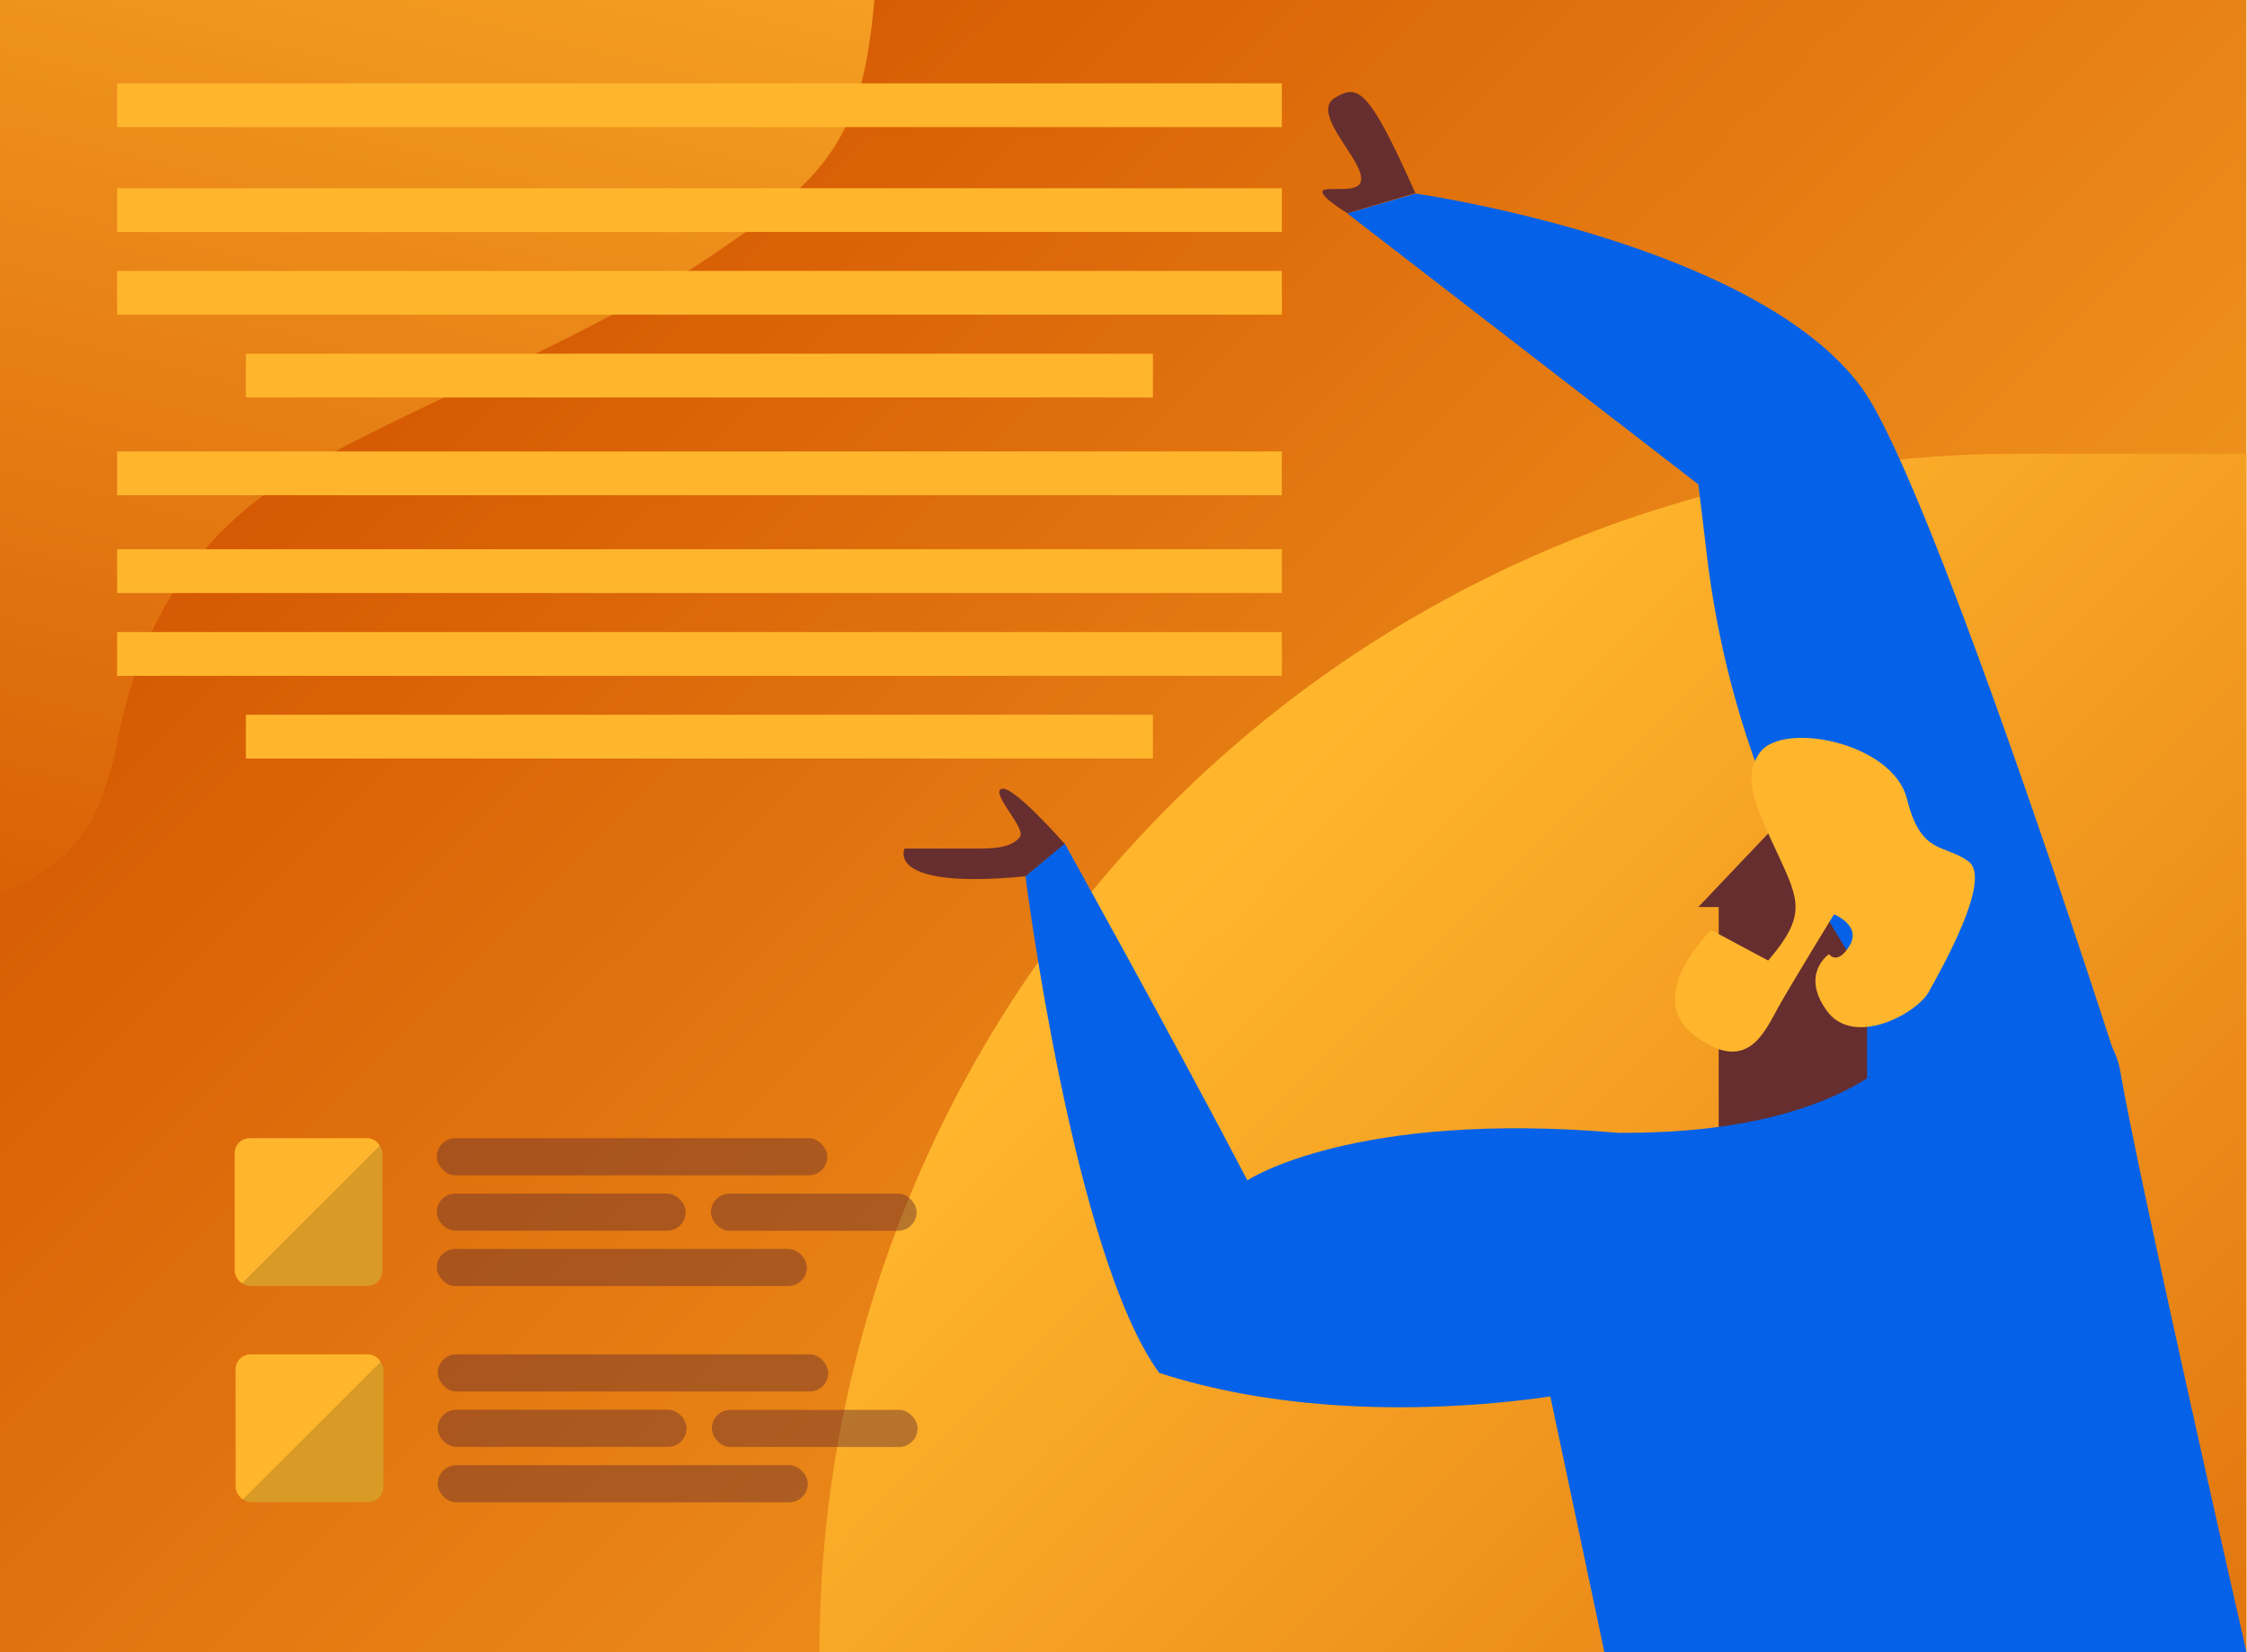
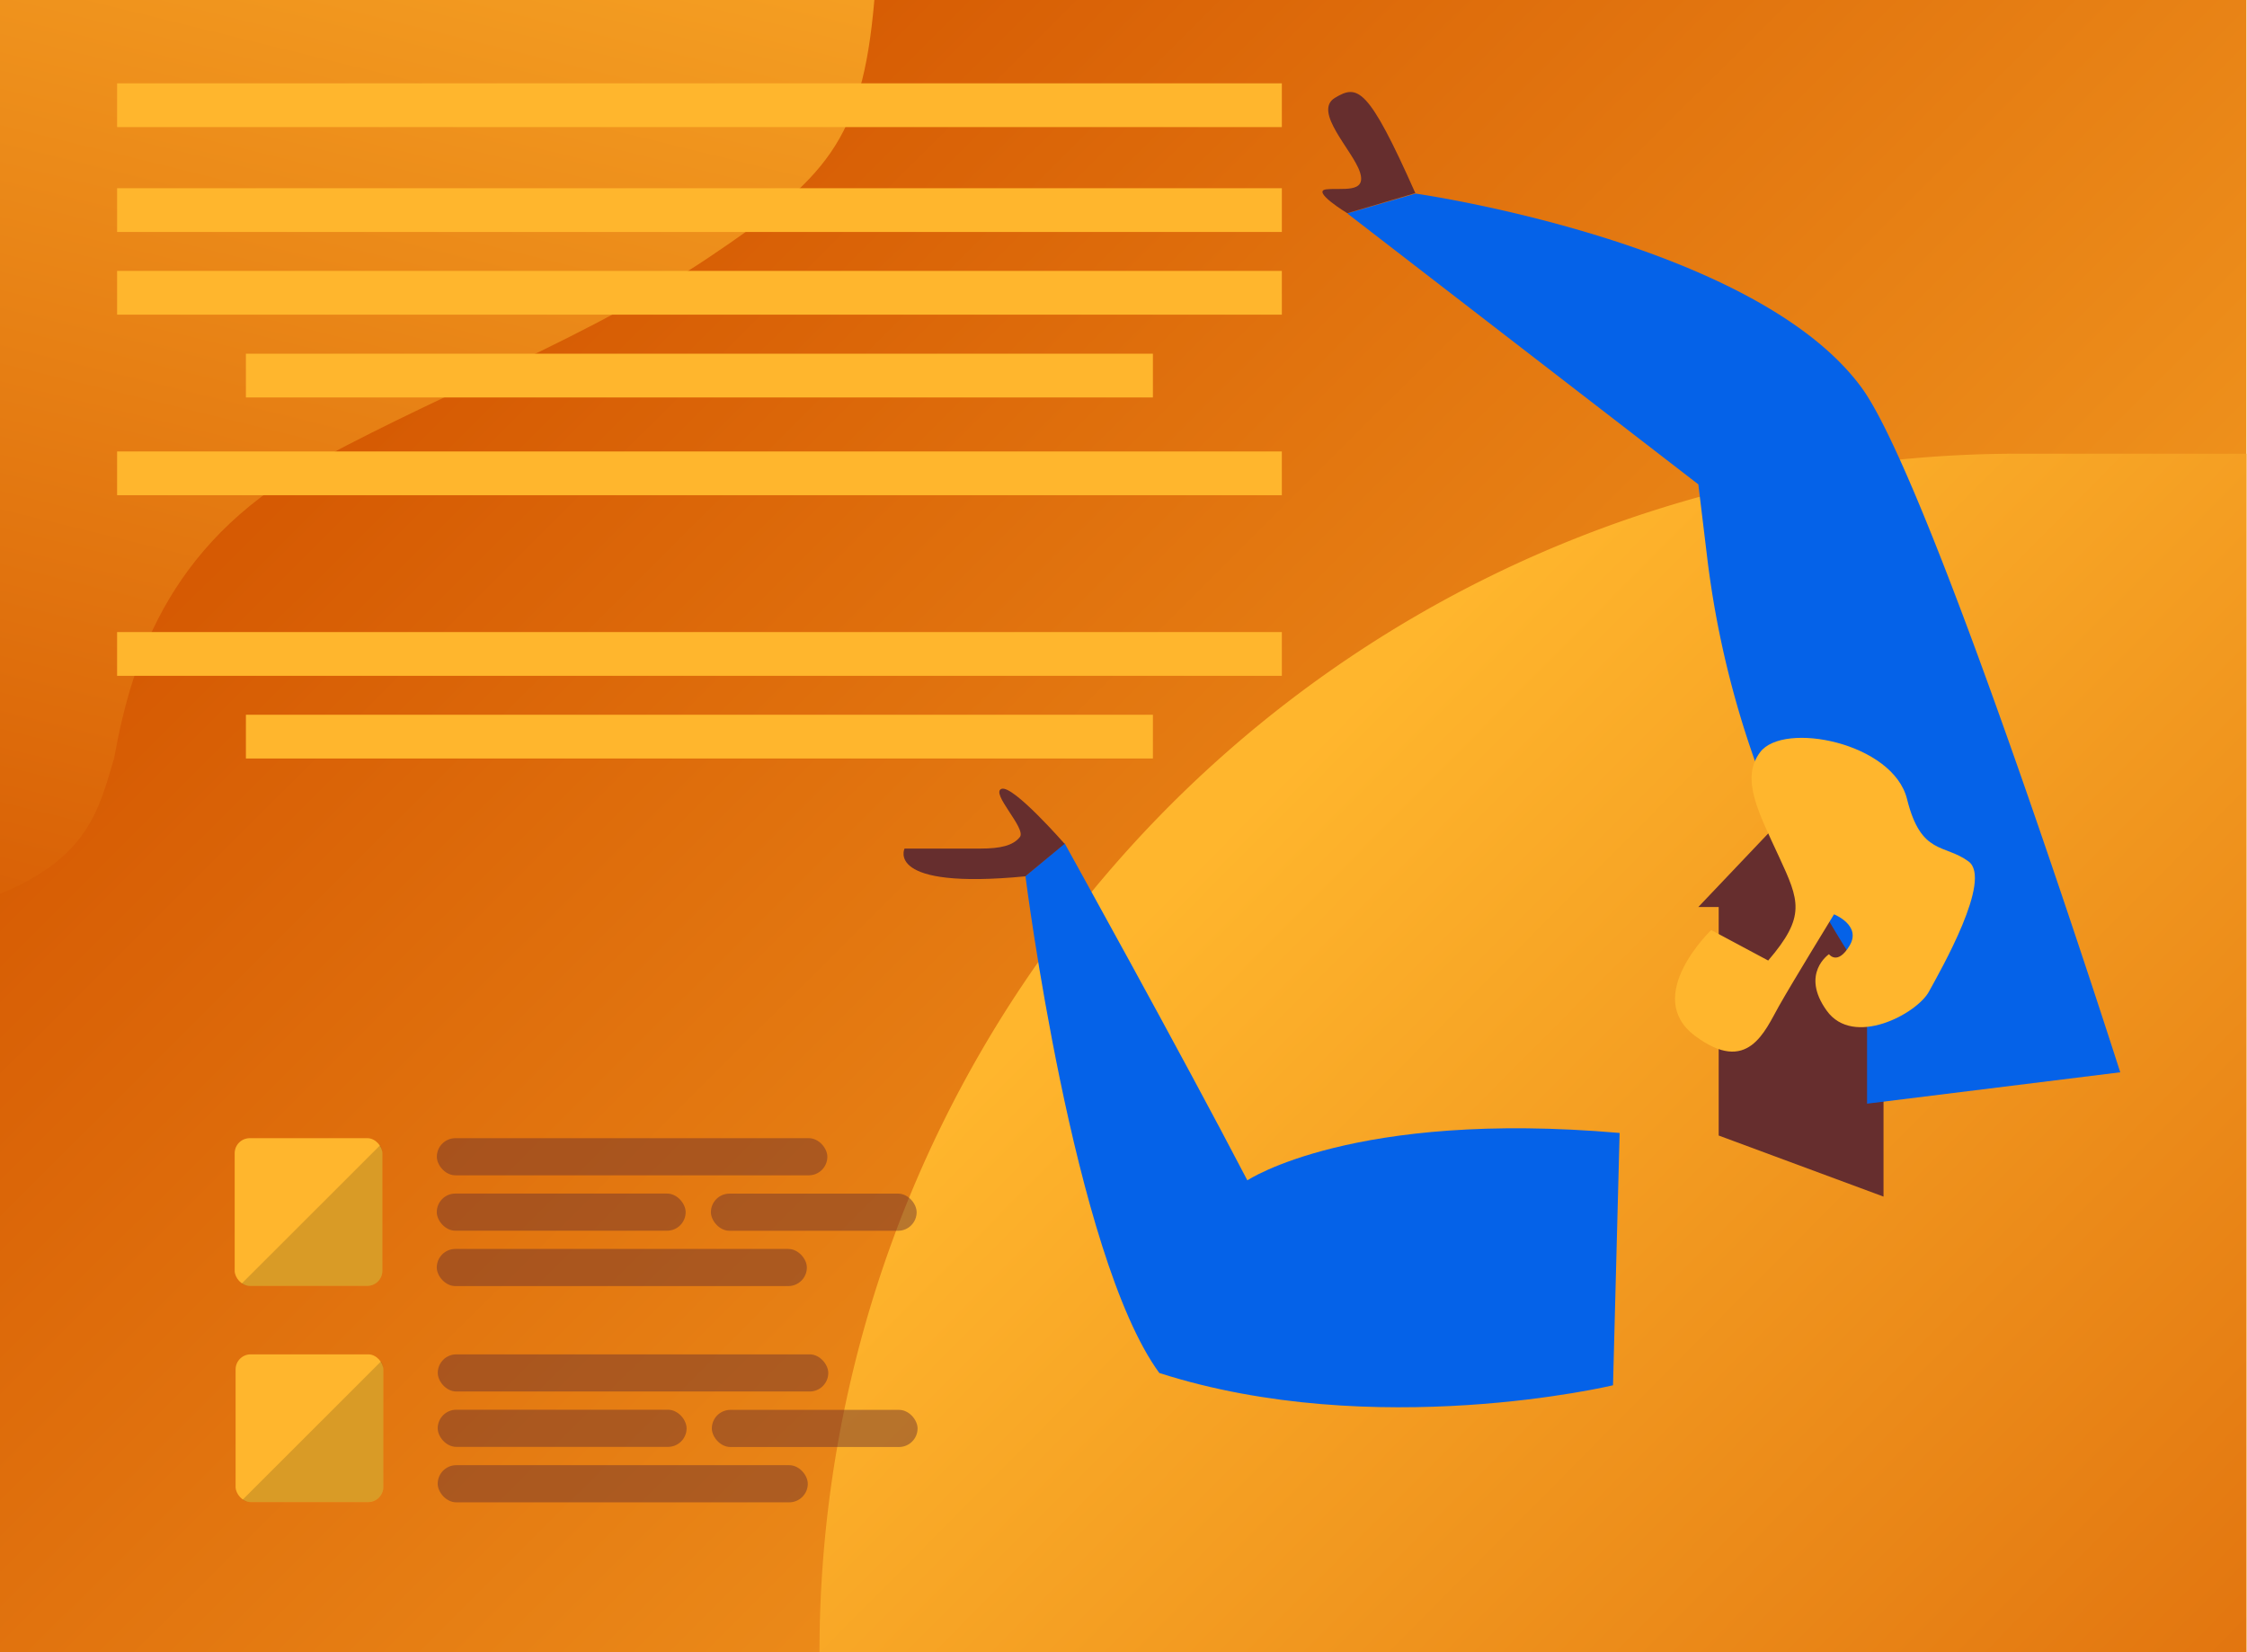
<svg xmlns="http://www.w3.org/2000/svg" xmlns:xlink="http://www.w3.org/1999/xlink" id="Layer_1" data-name="Layer 1" viewBox="0 0 340 250">
  <defs>
    <style>.cls-1{fill:url(#linear-gradient);}.cls-2{fill:url(#linear-gradient-2);}.cls-3{fill:url(#linear-gradient-3);}.cls-4{fill:#662e2e;}.cls-5{fill:url(#linear-gradient-4);}.cls-6{fill:url(#linear-gradient-5);}.cls-7{fill:url(#linear-gradient-6);}.cls-8{fill:#ffb62d;}.cls-9{fill:url(#linear-gradient-7);}.cls-10{fill:url(#linear-gradient-8);}.cls-11{fill:url(#linear-gradient-9);}.cls-12{fill:url(#linear-gradient-10);}.cls-13{fill:url(#linear-gradient-11);}.cls-14{fill:url(#linear-gradient-12);}.cls-15{fill:url(#linear-gradient-13);}.cls-16{fill:url(#linear-gradient-14);}.cls-17{fill:url(#linear-gradient-15);}.cls-18{opacity:0.15;}.cls-19{opacity:0.46;}.cls-20{fill:url(#linear-gradient-16);}</style>
    <linearGradient id="linear-gradient" x1="64.96" y1="19.69" x2="328.7" y2="284.21" gradientUnits="userSpaceOnUse">
      <stop offset="0" stop-color="#d35400" />
      <stop offset="1" stop-color="#ffb62d" />
    </linearGradient>
    <linearGradient id="linear-gradient-2" x1="403.66" y1="329.81" x2="191.58" y2="119.28" xlink:href="#linear-gradient" />
    <linearGradient id="linear-gradient-3" x1="226.16" y1="162.58" x2="-29.46" y2="99.48" gradientTransform="translate(185.33 -48.03) rotate(90)" xlink:href="#linear-gradient" />
    <linearGradient id="linear-gradient-4" x1="121.02" y1="249.63" x2="150.35" y2="220.31" gradientUnits="userSpaceOnUse">
      <stop offset="0" stop-color="#05a1e8" />
      <stop offset="1" stop-color="#0562e8" />
    </linearGradient>
    <linearGradient id="linear-gradient-5" x1="135.49" y1="224.07" x2="159.64" y2="199.91" xlink:href="#linear-gradient-4" />
    <linearGradient id="linear-gradient-6" x1="152.51" y1="350.71" x2="191.92" y2="311.29" xlink:href="#linear-gradient-4" />
    <linearGradient id="linear-gradient-7" x1="105.83" y1="287" x2="105.83" y2="114.93" gradientTransform="translate(211.67 31.84) rotate(180)" xlink:href="#linear-gradient" />
    <linearGradient id="linear-gradient-8" x1="105.83" y1="287" x2="105.83" y2="114.93" gradientTransform="translate(211.67 63.58) rotate(180)" xlink:href="#linear-gradient" />
    <linearGradient id="linear-gradient-9" x1="105.83" y1="287" x2="105.83" y2="114.93" gradientTransform="translate(211.67 88.61) rotate(180)" xlink:href="#linear-gradient" />
    <linearGradient id="linear-gradient-10" x1="105.83" y1="287" x2="105.83" y2="114.93" gradientTransform="translate(211.67 113.65) rotate(180)" xlink:href="#linear-gradient" />
    <linearGradient id="linear-gradient-11" x1="105.83" y1="287" x2="105.83" y2="114.93" gradientTransform="translate(211.67 143.25) rotate(180)" xlink:href="#linear-gradient" />
    <linearGradient id="linear-gradient-12" x1="105.83" y1="287" x2="105.83" y2="114.93" gradientTransform="translate(211.67 172.85) rotate(180)" xlink:href="#linear-gradient" />
    <linearGradient id="linear-gradient-13" x1="105.83" y1="287" x2="105.83" y2="114.93" gradientTransform="translate(211.67 197.89) rotate(180)" xlink:href="#linear-gradient" />
    <linearGradient id="linear-gradient-14" x1="105.83" y1="287" x2="105.83" y2="114.93" gradientTransform="translate(211.67 222.92) rotate(180)" xlink:href="#linear-gradient" />
    <linearGradient id="linear-gradient-15" x1="82.74" y1="183.39" x2="59.75" y2="183.39" xlink:href="#linear-gradient" />
    <linearGradient id="linear-gradient-16" x1="82.74" y1="216.1" x2="59.75" y2="216.1" xlink:href="#linear-gradient" />
  </defs>
  <rect class="cls-1" width="339.91" height="250" />
  <path class="cls-2" d="M305.34,68.65h34.57a0,0,0,0,1,0,0V250a0,0,0,0,1,0,0H124a0,0,0,0,1,0,0v0A181.38,181.38,0,0,1,305.34,68.65Z" />
  <path class="cls-3" d="M0,135.25V0H132.3c-1.82,21.43-7.46,27.13-25,38.92C90,50.55,67.66,59.18,49,69.22c-22.89,12-28.91,29.86-31.72,45.45C15,122.34,13.46,129.74,0,135.25Z" />
  <polygon class="cls-4" points="260.06 171.82 260.06 137.24 256.98 137.24 268.78 124.82 285 124.82 285 181.06 260.06 171.82" />
  <path class="cls-5" d="M161.09,127.6s17.52,31.55,27.65,51c0,0,16-10.68,56.33-7.17l-1,38.18s-36,8.61-68.65-1.86c-13-17.77-20.26-75.2-20.26-75.2Z" />
  <path class="cls-4" d="M161.09,127.68s-7.8-8.93-9.54-8.32,3.79,6,2.77,7.29-2.88,1.75-6,1.75H136.87s-3.08,6.26,18.27,4.2" />
  <path class="cls-6" d="M282.51,148.43h0a143.55,143.55,0,0,1-24.2-64.14l-1.33-11-53.12-41,10.33-3s51.32,7.29,67.49,29.36c10.73,14.64,39.14,103.6,39.14,103.6L282.51,167Z" />
-   <path class="cls-7" d="M290.37,155.61s-7.66,16-45.3,15.8L234,208.53l8.77,41.5h97.16s-16.29-71.43-19.09-87.85S290.37,155.61,290.37,155.61Z" />
  <path class="cls-4" d="M203.86,32.26s-5.53-3.35-3.17-3.61,6.16.67,5.08-2.62S198.59,16.85,202,14.8s5-1.7,12.16,14.42Z" />
  <path class="cls-8" d="M266.32,113.83c-3,4-.21,9.14,2.87,15.81s4.11,9-1.64,15.7l-8.62-4.61s-10.47,10-2.46,16,10.57-.72,12.72-4.52,8.32-13.86,8.32-13.86,4.2,1.65,2.36,4.73-3.12,1.3-3.12,1.3-4.38,2.94-.34,8.55,13.62.48,15.46-2.88,9.65-17,6-19.7-7.19-.89-9.31-9.44S269.84,109.08,266.32,113.83Z" />
  <rect class="cls-9" x="17.71" y="12.61" width="176.24" height="6.62" transform="translate(211.67 31.84) rotate(-180)" />
  <rect class="cls-10" x="17.71" y="28.48" width="176.24" height="6.62" transform="translate(211.67 63.58) rotate(-180)" />
  <rect class="cls-11" x="17.71" y="41" width="176.24" height="6.62" transform="translate(211.67 88.61) rotate(-180)" />
  <rect class="cls-12" x="37.22" y="53.51" width="137.24" height="6.62" transform="translate(211.67 113.65) rotate(-180)" />
  <rect class="cls-13" x="17.71" y="68.32" width="176.24" height="6.62" transform="translate(211.67 143.25) rotate(-180)" />
-   <rect class="cls-14" x="17.71" y="83.12" width="176.24" height="6.62" transform="translate(211.67 172.85) rotate(-180)" />
  <rect class="cls-15" x="17.71" y="95.63" width="176.24" height="6.62" transform="translate(211.67 197.89) rotate(-180)" />
  <rect class="cls-16" x="37.22" y="108.15" width="137.24" height="6.62" transform="translate(211.67 222.92) rotate(-180)" />
  <rect class="cls-17" x="35.51" y="172.22" width="22.35" height="22.35" rx="2.28" />
  <path class="cls-18" d="M57.86,174.5v17.79a2.27,2.27,0,0,1-2.28,2.28H37.78a2.17,2.17,0,0,1-1.21-.35l20.94-20.92A2.17,2.17,0,0,1,57.86,174.5Z" />
  <g class="cls-19">
    <rect class="cls-4" x="66.1" y="172.22" width="59.09" height="5.62" rx="2.81" />
    <rect class="cls-4" x="66.09" y="180.6" width="37.66" height="5.62" rx="2.81" />
    <rect class="cls-4" x="66.09" y="188.98" width="56" height="5.62" rx="2.81" />
    <rect class="cls-4" x="107.57" y="180.61" width="31.13" height="5.62" rx="2.81" />
  </g>
  <rect class="cls-20" x="35.65" y="204.93" width="22.35" height="22.35" rx="2.28" />
  <path class="cls-18" d="M58,207.21V225a2.27,2.27,0,0,1-2.28,2.27H37.92a2.25,2.25,0,0,1-1.21-.34L57.65,206A2.22,2.22,0,0,1,58,207.21Z" />
  <g class="cls-19">
    <rect class="cls-4" x="66.24" y="204.93" width="59.09" height="5.62" rx="2.81" />
    <rect class="cls-4" x="66.23" y="213.31" width="37.66" height="5.62" rx="2.81" />
    <rect class="cls-4" x="66.23" y="221.7" width="56" height="5.62" rx="2.81" />
    <rect class="cls-4" x="107.71" y="213.33" width="31.13" height="5.62" rx="2.81" />
  </g>
</svg>